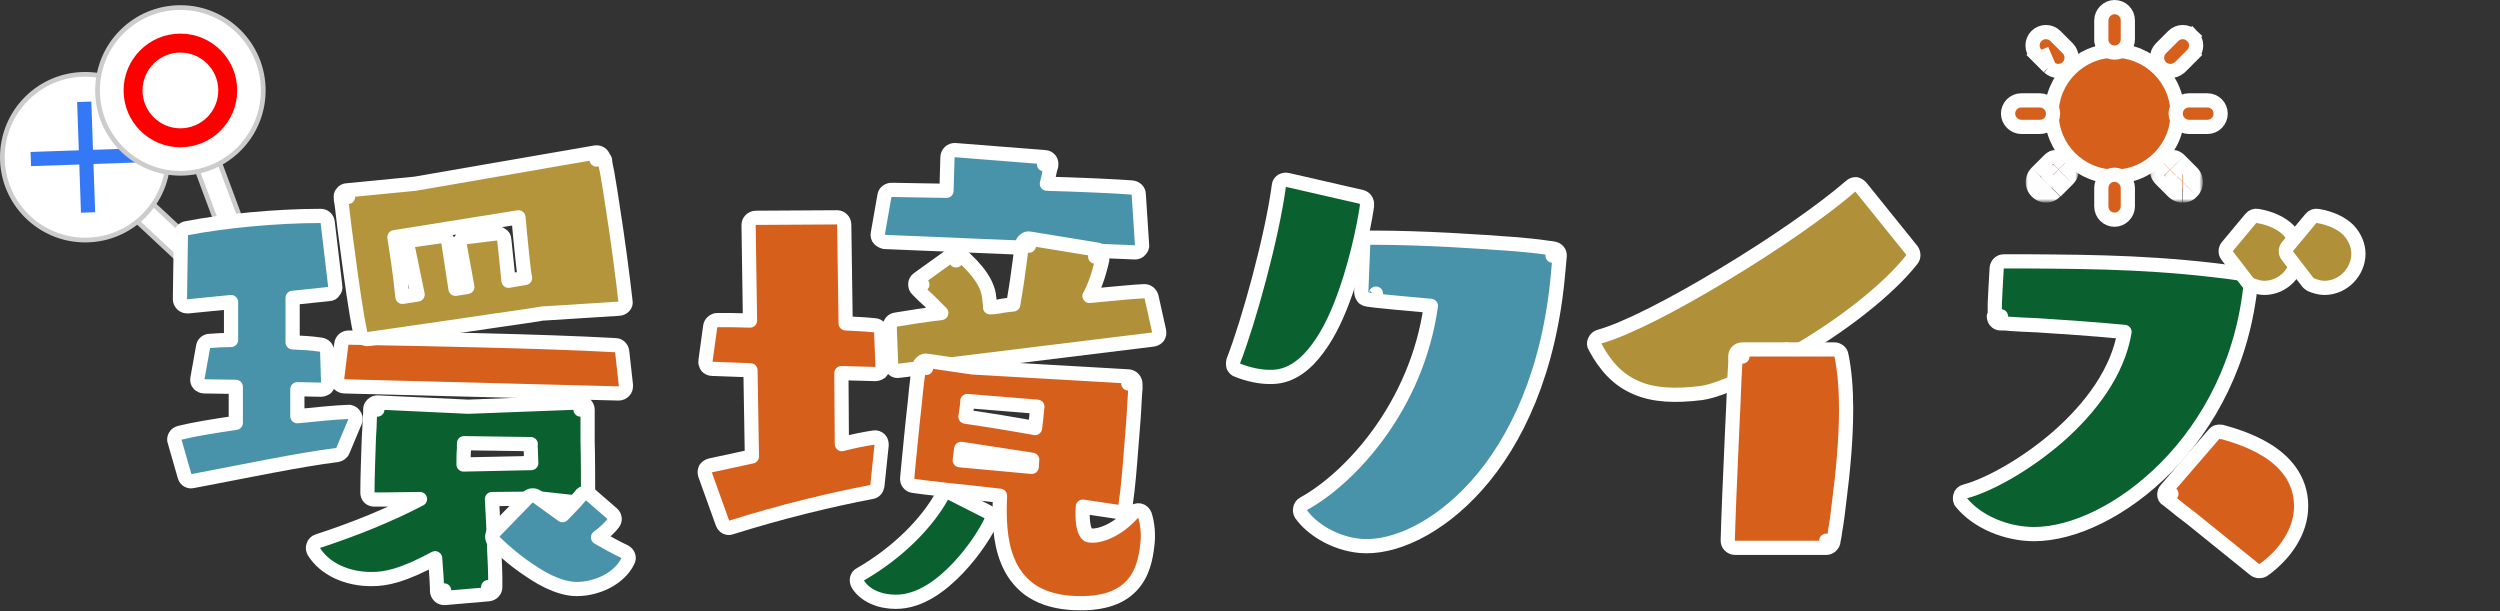
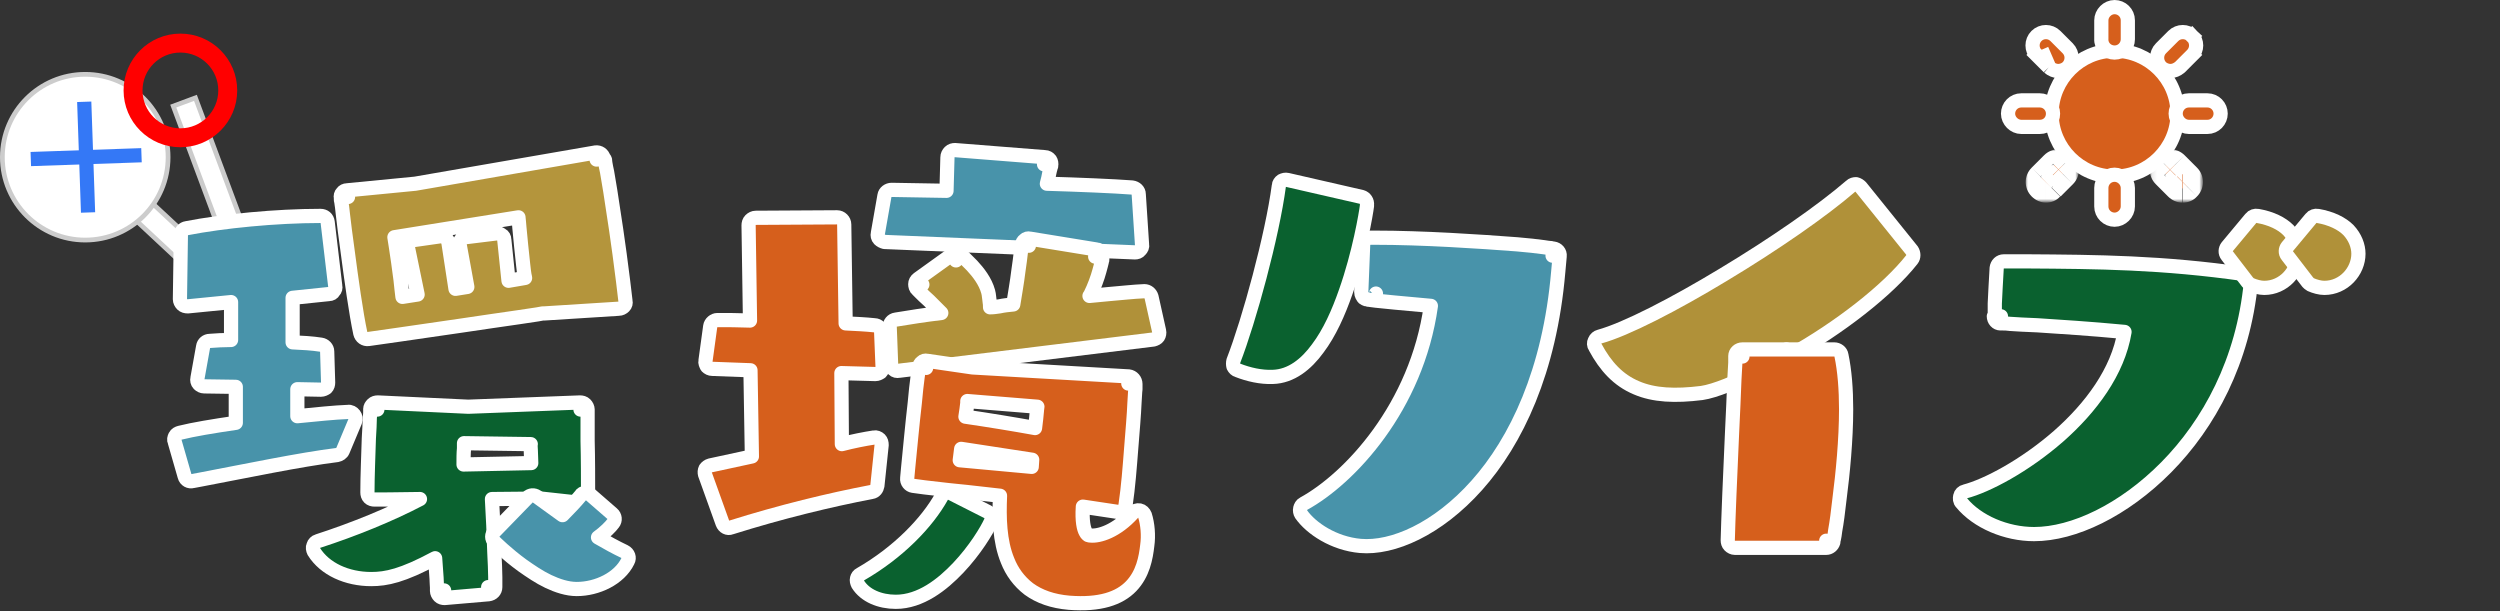
<svg xmlns="http://www.w3.org/2000/svg" version="1.1" id="レイヤー_1" x="0px" y="0px" viewBox="0 0 528 129.1" enable-background="new 0 0 528 129.1" xml:space="preserve">
  <rect x="0" y="0" width="528" height="129.1" fill="#333333" stroke="none" />
  <rect x="29.4" y="29.6" transform="matrix(0.682 -0.731 0.731 0.682 -23.576 37.956)" fill="#FFFFFF" stroke="#CBCBCB" stroke-width="1" stroke-miterlimit="4" width="5" height="33" />
  <circle fill="#FFFFFF" stroke="#CCCCCC" cx="18" cy="33.2" r="17.5" />
  <rect x="6.5" y="31.7" transform="matrix(0.999 -3.455080e-02 3.455080e-02 0.999 -1.136 0.649)" fill="#3478F6" width="23.4" height="3" />
  <rect x="16.7" y="21.5" transform="matrix(0.999 -3.455030e-02 3.455030e-02 0.999 -1.136 0.649)" fill="#3478F6" width="3" height="23.4" />
  <rect x="42.2" y="20.5" transform="matrix(0.937 -0.349 0.349 0.937 -10.104 17.928)" fill="#FFFFFF" stroke="#CBCBCB" stroke-width="1" stroke-miterlimit="4" width="5" height="33" />
-   <circle fill="#FFFFFF" stroke="#CCCCCC" cx="38.1" cy="19.1" r="17.5" />
  <circle fill="none" stroke="#FF0000" stroke-width="4" cx="38.1" cy="19.1" r="10" />
  <path fill="#4893AA" stroke="#FFFFFF" stroke-width="3" stroke-linejoin="round" d="M71.2,96.1c0.5-0.1,1-0.4,1.2-0.9L75,89  c0.2-0.5,0.1-1-0.2-1.4c-0.3-0.4-0.8-0.7-1.3-0.6c-2.8,0.1-6.6,0.5-10.7,0.9v-5.7l5,0.1c0.4,0,0.8-0.2,1.1-0.4  c0.3-0.3,0.4-0.7,0.4-1.1l-0.2-6.6c0-0.7-0.6-1.3-1.3-1.4c-1.9-0.3-3.9-0.4-6-0.5v-9.4l7.7-0.8c0.4,0,0.8-0.2,1-0.6  c0.3-0.3,0.4-0.7,0.3-1.1l-1.6-13.5c-0.1-0.8-0.7-1.3-1.5-1.3c-9.4,0-20.6,1.1-28.3,2.6c-0.7,0.1-1.2,0.7-1.2,1.4L38,63.2  c0,0.4,0.2,0.8,0.5,1.1s0.7,0.4,1.2,0.4l9.1-0.9v8c-1.6,0-3.2,0.1-4.5,0.2c-0.7,0-1.3,0.5-1.4,1.2l-1.2,6.7c-0.1,0.4,0,0.9,0.3,1.2  c0.3,0.3,0.7,0.5,1.1,0.5l6.7,0.1v7.6c-4.8,0.7-9,1.4-11.8,2.1c-0.4,0.1-0.8,0.3-1,0.7c-0.2,0.4-0.3,0.8-0.1,1.2l2.1,7.3  c0.2,0.8,1,1.2,1.7,1c0.5-0.1,1-0.2,1.6-0.3C52.3,99.4,63.2,97.1,71.2,96.1z" />
-   <path fill="#D65F1C" stroke="#FFFFFF" stroke-width="3" stroke-linejoin="round" d="M71.2,79.9c-0.1,0.4,0.1,0.8,0.4,1.2  c0.3,0.3,0.7,0.5,1.1,0.5l58,1.5c0.4,0,0.8-0.2,1.1-0.5s0.4-0.7,0.4-1.2l-0.8-7.2c-0.1-0.7-0.7-1.3-1.4-1.3  c-16.2-0.9-40.8-1.3-56.4-1.6c-0.8,0-1.4,0.6-1.5,1.3L71.2,79.9z" />
  <path fill="#B4953C" stroke="#FFFFFF" stroke-width="3" stroke-linejoin="round" d="M126,33.7l1.5-0.3c-0.2-0.8-0.9-1.3-1.7-1.2  l-38.1,6.6l-14.4,1.4c-0.4,0-0.8,0.2-1,0.5C72,41,71.9,41.4,72,41.8l1.5-0.2L72,41.8l0,0l0,0l0,0l0,0l0,0V42c0,0.2,0,0.4,0.1,0.7  c0.1,0.6,0.2,1.4,0.3,2.4c0.2,2,0.6,4.8,1,7.8c0.8,6.1,1.8,13.3,2.7,17.5c0.2,0.8,0.9,1.3,1.7,1.2c1-0.1,10.3-1.5,19.4-2.8  c4.5-0.7,9-1.3,12.3-1.8l4-0.6l1.1-0.2h0.3l0,0l15.8-1c0.4,0,0.8-0.2,1.1-0.5s0.4-0.7,0.3-1.1l-0.5-4.2c-1-8.1-2-14.5-2.7-19  c-0.4-2.2-0.6-3.9-0.9-5.1c-0.1-0.6-0.2-1-0.2-1.3c0-0.1,0-0.3-0.1-0.3v-0.1l0,0l0,0l0,0l0,0C127.5,33.5,127.5,33.5,126,33.7z   M97.1,51.8l1.6,8.8L96.2,61l-1.5-9.8c-0.1-0.4-0.3-0.7-0.6-1c-0.3-0.2-0.7-0.3-1.1-0.3l-5.6,0.8c-0.4,0.1-0.8,0.3-1,0.6  s-0.3,0.8-0.2,1.2l2,9.7L85,62.7c-0.1-1.1-0.3-2.3-0.4-3.6l0,0c-0.3-2.5-0.7-5.1-1-7.1c-0.1-0.7-0.2-1.3-0.3-1.9l26.2-4.2  c0.1,0.6,0.1,1.4,0.2,2.2c0.2,2.2,0.5,5.2,0.8,7.9l0,0c0.1,0.9,0.2,1.9,0.4,2.7l-3.5,0.6l-0.9-8.7c0-0.4-0.2-0.8-0.6-1  c-0.3-0.2-0.7-0.4-1.1-0.3l-6.5,0.8c-0.4,0.1-0.8,0.3-1,0.6C97.1,51,97,51.4,97.1,51.8z" />
  <path fill="#0A612F" stroke="#FFFFFF" stroke-width="3" stroke-linejoin="round" d="M122.5,106.2c0.4,0.1,0.9-0.1,1.2-0.4  c0.3-0.3,0.5-0.7,0.5-1.1c0-3.3,0-7.9-0.1-11.6c0-1.9,0-3.5,0-4.7c0-0.6,0-1.1,0-1.4v-0.4v-0.1l0,0l0,0l0,0l0,0c0,0,0,0-1.5,0h1.5  c0-0.4-0.2-0.8-0.5-1.1c-0.3-0.3-0.7-0.4-1.1-0.4l-23.6,0.9L79.8,85c-0.4,0-0.8,0.1-1.1,0.4c-0.3,0.3-0.5,0.6-0.5,1l1.5,0.1  c-1.5-0.1-1.5-0.1-1.5-0.1l0,0l0,0l0,0l0,0v0.1v0.4c0,0.3,0,0.7-0.1,1.3c0,1.1-0.1,2.7-0.2,4.4c-0.1,3.5-0.3,7.9-0.3,11.4  c0,0.4,0.1,0.8,0.4,1.1c0.3,0.3,0.7,0.4,1.1,0.4l0,0c0.5,0,4.5,0,9.6-0.1c-6.3,3.3-13.9,6.4-21.6,8.9c-0.4,0.1-0.8,0.5-0.9,0.9  c-0.2,0.4-0.1,0.9,0.1,1.3c2.3,3.7,7,5.8,12.1,5.8c3.2,0,6.6-0.7,13.5-4.4c0.1,1.6,0.2,3,0.3,4.2c0,0.8,0.1,1.5,0.1,2  c0,0.2,0,0.4,0,0.6v0.1l0,0l0,0l0,0l0,0l0,0l1.5-0.1l-1.5,0.1c0,0.4,0.2,0.8,0.5,1.1c0.3,0.3,0.7,0.4,1.1,0.4l9.3-0.8  c0.8-0.1,1.4-0.7,1.4-1.5h-1.5c1.5,0,1.5,0,1.5,0l0,0l0,0l0,0l0,0v-0.1v-0.4c0-0.4,0-0.9,0-1.6c0-1.3-0.1-3.2-0.2-5.3  c-0.1-3.6-0.3-7.8-0.5-11.2l10.4-0.1L122.5,106.2z M112.1,95c0,0.9,0.1,1.9,0.1,2.8l-14.3,0.3c0-1.2,0-2.4,0.1-3.4  c0-0.4,0-0.8,0-1.1l14.1,0.2C112,94.2,112.1,94.6,112.1,95z" />
  <path fill="#4893AA" stroke="#FFFFFF" stroke-width="3" stroke-linejoin="round" d="M129.5,110.5c0.5-0.6,0.4-1.5-0.2-2l-4.6-4  c-0.3-0.3-0.7-0.4-1.1-0.4s-0.8,0.2-1,0.6c-1,1.2-2.3,2.6-3.8,4.1l-5.4-3.9c-0.6-0.4-1.4-0.4-2,0.2l-7,7.2c-0.6,0.6-0.6,1.5,0,2.1  c0.1,0.1,2.6,2.6,5.9,5c1.7,1.2,3.6,2.5,5.5,3.4s4,1.6,6,1.6c4.3,0,9-2.2,10.8-5.9c0.4-0.7,0.1-1.6-0.7-2c-1.9-0.9-3.7-1.9-5.6-3  C127.7,112.5,129,111.2,129.5,110.5z" />
  <path fill="#D65F1C" stroke="#FFFFFF" stroke-width="3" stroke-linejoin="round" d="M184.1,103.9c0.7-0.1,1.1-0.7,1.2-1.3l0.9-8.6  c0-0.5-0.1-0.9-0.4-1.2c-0.3-0.3-0.8-0.5-1.2-0.4c-2,0.3-4.5,0.8-6.8,1.4l-0.1-15l7.2,0.2c0.4,0,0.8-0.2,1.1-0.4  c0.3-0.3,0.4-0.7,0.4-1.1l-0.3-7.4c0-0.7-0.6-1.4-1.4-1.4c-1.9-0.2-4-0.3-6.1-0.4l-0.3-20.9c0-0.8-0.7-1.5-1.5-1.5L159.6,46  c-0.4,0-0.8,0.2-1.1,0.5s-0.4,0.7-0.4,1.1l0.3,20.1c-2.5-0.1-4.8-0.1-6.9-0.1l0,0c-0.7,0-1.4,0.6-1.5,1.3l-1,7.3  c-0.1,0.4,0.1,0.8,0.3,1.2c0.3,0.3,0.7,0.5,1.1,0.5l8.1,0.3l0.3,18.2l-8.8,1.9c-0.4,0.1-0.8,0.4-1,0.7c-0.2,0.4-0.2,0.8-0.1,1.2  l3.7,10.3c0.3,0.8,1.1,1.2,1.8,0.9C164.9,108.1,175.2,105.6,184.1,103.9z" />
  <path fill="#0A612F" stroke="#FFFFFF" stroke-width="3" stroke-linejoin="round" d="M209.3,110.1c0.3-0.7,0-1.6-0.7-2l-7.7-3.9  c-0.7-0.4-1.6-0.1-2,0.6c-3.1,5.6-9.2,11.9-17.2,16.5c-0.4,0.2-0.6,0.5-0.7,0.9s0,0.8,0.2,1.2c1.5,2.4,4.6,3.7,8,3.7  c5.2,0,9.8-3.6,13.2-7.2C205.9,116.2,208.4,112.1,209.3,110.1z" />
  <path fill="#4893AA" stroke="#FFFFFF" stroke-width="3" stroke-linejoin="round" d="M185.4,49.3c-0.1,0.4,0,0.9,0.3,1.2  s0.7,0.5,1.1,0.6l52.9,2.2c0.4,0,0.8-0.1,1.1-0.5c0.3-0.3,0.5-0.7,0.4-1.1L240.5,41c0-0.7-0.6-1.3-1.4-1.4c-3.9-0.3-11.3-0.6-18-0.8  c0.2-0.8,0.4-1.5,0.5-2.2c0.1-0.5,0.2-0.9,0.3-1.2c0-0.1,0.1-0.3,0.1-0.3V35l0,0l0,0l0,0l0,0l0,0l-1.5-0.3L222,35  c0.1-0.4,0-0.9-0.2-1.2c-0.3-0.4-0.7-0.6-1.1-0.6l-19-1.5c-0.4,0-0.8,0.1-1.1,0.4c-0.3,0.3-0.5,0.7-0.5,1.1l-0.2,7.1l-11.6-0.2  c-0.7,0-1.4,0.5-1.5,1.2L185.4,49.3z" />
  <path fill="#B09139" stroke="#FFFFFF" stroke-width="3" stroke-linejoin="round" d="M188.2,76.9c0,0.4,0.2,0.8,0.5,1.1  c0.3,0.3,0.7,0.4,1.2,0.3l53.7-6.6c0.4-0.1,0.8-0.3,1-0.6c0.2-0.3,0.3-0.8,0.2-1.2l-1.6-7.2c-0.2-0.7-0.8-1.2-1.5-1.2  c-2.4,0.1-4.9,0.4-7.4,0.6l0,0l0,0c-1.4,0.1-2.8,0.3-4.2,0.4c0.1-0.1,0.1-0.2,0.2-0.3l0,0c0.8-1.6,1.5-3.5,1.9-5  c0.2-0.8,0.4-1.4,0.5-1.9c0.1-0.2,0.1-0.4,0.1-0.6c0-0.1,0-0.1,0-0.2l0,0l0,0l0,0l0,0l0,0c0,0,0,0-1.5-0.3l1.5,0.3  c0.1-0.4,0-0.8-0.2-1.2c-0.2-0.3-0.6-0.6-1-0.6l-14.1-2.3c-0.4-0.1-0.8,0-1.1,0.3c-0.3,0.2-0.5,0.6-0.6,1l1.5,0.2l-1.5-0.2l0,0l0,0  l0,0l0,0v0.1v0.3c0,0.3-0.1,0.7-0.2,1.2c-0.1,1-0.3,2.4-0.5,3.8c-0.3,2.5-0.8,5.3-1.1,7.2c-1,0.1-2,0.2-2.9,0.4l0,0  c-0.7,0.1-1.3,0.2-2,0.2c0-0.4,0-0.8-0.1-1.2l0,0c0,0,0,0,0-0.1c-0.1-0.5-0.1-1.3-0.3-2c-0.6-2.2-2.1-4.1-3.4-5.5  c-0.7-0.7-1.3-1.3-1.7-1.7c-0.2-0.2-0.4-0.4-0.6-0.5c-0.1-0.1-0.1-0.1-0.2-0.1l0,0l0,0l0,0l0,0l0,0c0,0,0,0-0.9,1.2l0.9-1.2  c-0.5-0.4-1.3-0.4-1.8,0l-7.1,5.1c-0.4,0.3-0.6,0.7-0.6,1.1c0,0.4,0.1,0.9,0.5,1.2l1-1.1l-1,1.1l0,0l0,0l0,0l0,0l0,0l0.1,0.1  c0.1,0.1,0.3,0.3,0.5,0.5c0.4,0.4,1,1,1.8,1.7c0.8,0.8,1.7,1.7,2.6,2.6c-3.4,0.4-6.6,0.9-9.6,1.4c-0.8,0.1-1.3,0.8-1.3,1.5  L188.2,76.9z" />
  <path fill="#D65F1C" stroke="#FFFFFF" stroke-width="3" stroke-linejoin="round" d="M241.8,108.8c-0.2-0.5-0.6-0.9-1.1-1  s-1.1,0.1-1.4,0.5c-3.5,3.9-7.2,5-9,4.8c-0.3,0-0.4-0.1-0.5-0.1c-0.1-0.1-0.3-0.2-0.5-0.6c-0.4-0.7-0.8-2.3-0.6-5.4l7.3,1.1  c0.4,0.1,0.8,0,1.1-0.3c0.3-0.2,0.5-0.6,0.6-1c0.6-4,0.9-8.2,1.2-12l0,0c0.3-3.8,0.6-7.2,0.7-9.7c0.1-1.2,0.1-2.2,0.2-2.9  c0-0.3,0-0.6,0-0.8v-0.2v-0.1l0,0l0,0l0,0l0,0c0,0,0,0-1.5-0.1l1.5,0.1c0-0.8-0.6-1.5-1.4-1.6l-33-1.9l-9.6-1.4  c-0.4-0.1-0.8,0-1.1,0.3c-0.3,0.2-0.5,0.6-0.6,1l1.5,0.2c-1.5-0.2-1.5-0.2-1.5-0.2l0,0l0,0l0,0l0,0v0.1L194,78  c0,0.4-0.1,0.9-0.2,1.6c-0.2,1.4-0.4,3.3-0.6,5.5c-0.5,4.3-1,9.7-1.4,13.7l-0.2,2.2c-0.1,0.8,0.5,1.5,1.2,1.6  c0.6,0.1,3.6,0.5,7.4,0.9c1.2,0.1,2.6,0.3,3.9,0.4c2.3,0.3,4.8,0.5,7.1,0.8c-0.2,4.6-0.1,9.6,1.6,13.7c0.9,2.3,2.4,4.4,4.5,6  c2.2,1.6,5,2.6,8.5,2.9c6.5,0.5,10.6-0.9,13.1-3.5s3.1-6,3.4-8.6C242.6,113.1,242.4,110.7,241.8,108.8z M204.3,85.1  c0-0.1,0-0.3,0-0.4l14.8,1.2c0,0.2-0.1,0.5-0.1,0.8c-0.1,1-0.2,2.3-0.4,3.7c-4.4-0.8-9.9-1.7-14.7-2.4  C204.1,86.9,204.2,85.9,204.3,85.1z M218,97.1c0,0.5-0.1,1-0.1,1.5l-15.2-1.4l0.3-2.4L218,97.1z" />
  <path fill="#0A612F" stroke="#FFFFFF" stroke-width="3" stroke-linejoin="round" d="M260.5,76.2c-0.1,0.4-0.1,0.8,0,1.2  c0.2,0.4,0.5,0.7,0.9,0.8c2.3,0.9,4.9,1.5,7.4,1.4c3.9-0.1,7.1-2.7,9.5-6c2.5-3.3,4.4-7.6,5.9-11.9c2.9-8.2,4.3-16.6,4.5-18.2  c0-0.1,0-0.1,0-0.2c0.1-0.8-0.4-1.5-1.1-1.7L271.9,38c-0.4-0.1-0.8,0-1.2,0.2c-0.3,0.2-0.6,0.6-0.6,1  C268.7,49.8,263.8,67.7,260.5,76.2z" />
  <path fill="#B09139" stroke="#FFFFFF" stroke-width="3" stroke-linejoin="round" d="M337.8,71.1c-0.4,0.1-0.8,0.4-1,0.9  c-0.2,0.4-0.2,0.9,0.1,1.3c2.2,4.1,4.9,7,8.7,8.6c3.7,1.6,8.2,1.8,13.8,1.1c1.4-0.2,3.3-0.8,5.3-1.6c2-0.8,4.1-1.7,6.1-2.7  c2-0.9,3.8-1.8,5.1-2.5c0.7-0.3,1.2-0.6,1.6-0.8c0.2-0.1,0.3-0.2,0.4-0.2l0.1-0.1l0,0l0,0l0,0l0,0c0,0,0,0-0.7-1.3l0.7,1.3l0,0  c10.4-5.8,20.7-13.8,25.8-20.3c0.4-0.5,0.4-1.3,0-1.9L393,39.5c-0.3-0.3-0.6-0.5-1-0.6c-0.4,0-0.8,0.1-1.1,0.4  c-6,5.2-16.4,12.4-26.9,18.7C353.6,64.3,343.3,69.6,337.8,71.1z" />
  <path fill="#4893AA" stroke="#FFFFFF" stroke-width="3" stroke-linejoin="round" d="M290.3,50.2L290.3,50.2h-0.9  c-0.8,0-1.4,0.7-1.5,1.4l-0.4,10v0.1c0,0.6,0.3,0.9,0.4,1.1c0.1,0.2,0.3,0.2,0.4,0.3s0.2,0.1,0.3,0.1h0.1c0.1,0,0.2,0,0.3,0.1  c0.2,0,0.7,0.1,1.6,0.2c1.7,0.2,5,0.5,11.6,1.1c-3,21.4-17.2,36.5-26.9,41.8c-0.4,0.2-0.6,0.6-0.7,1s0,0.9,0.2,1.2  c2.1,3,6.9,6.2,12.5,6.7c6.8,0.6,16.3-3.5,24.6-12.8c8.3-9.3,15.4-24.1,17.2-45.1l0.3-3.3c0.1-0.8-0.5-1.5-1.3-1.6l-0.2,1.5  c0.2-1.5,0.2-1.5,0.2-1.5l0,0l0,0l0,0l0,0l0,0H328c-0.1,0-0.2,0-0.4-0.1c-0.4,0-0.9-0.1-1.6-0.2c-1.4-0.2-3.3-0.4-5.6-0.6  C312.5,51,300.5,50.2,290.3,50.2z M290.6,62c0,0.2-0.1,0.4-0.2,0.5C290.5,62.3,290.5,62.2,290.6,62L290.6,62z" />
  <path fill="#D65F1C" stroke="#FFFFFF" stroke-width="3" stroke-linejoin="round" d="M388.9,75c-0.1-0.7-0.8-1.2-1.5-1.2H368  c-0.8,0-1.5,0.6-1.5,1.4l1.5,0.1c-1.5-0.1-1.5-0.1-1.5-0.1l0,0l0,0l0,0v0.1v0.3v1l-0.2,3.6c-0.1,3-0.3,7.1-0.5,11.4  c-0.4,8.7-0.8,18.4-0.9,22.5c0,0.4,0.1,0.8,0.4,1.1c0.3,0.3,0.7,0.5,1.1,0.5h19.3c0.7,0,1.3-0.5,1.5-1.2l-1.5-0.3  c1.5,0.3,1.5,0.3,1.5,0.3l0,0l0,0l0,0l0,0v-0.1c0-0.1,0-0.3,0.1-0.5c0.1-0.4,0.2-1.1,0.3-1.9c0.3-1.6,0.6-3.9,0.9-6.6  c0.7-5.4,1.4-12.5,1.4-19C389.9,82.3,389.6,78.3,388.9,75z" />
  <path fill="#0A612F" stroke="#FFFFFF" stroke-width="3" stroke-linejoin="round" d="M422.6,66.8l-0.1,1.5c-0.8,0-1.4-0.7-1.4-1.5  H422.6z M422.6,66.8l-0.1,1.5l0,0l0,0l0,0l0,0h0.1c0.1,0,0.2,0,0.4,0c0.3,0,0.9,0,1.5,0.1c1.3,0.1,3.3,0.2,5.8,0.3  c4.6,0.3,11,0.7,18.4,1.4c-1.4,8.4-7.1,16-13.9,22c-7.2,6.3-15.2,10.5-19.8,11.7c-0.5,0.1-0.9,0.5-1,1s-0.1,1,0.3,1.4  c3.3,4,9.4,6.6,15.3,6.6c8.3,0,18.9-5,27.9-14.1s16.3-22.4,17.9-39.2c0.1-0.8-0.5-1.5-1.3-1.6c-17.4-2.5-31.2-2.6-46-2.7  c-1.6,0-3.2,0-4.9,0c-0.8,0-1.4,0.6-1.5,1.4c-0.2,3.1-0.3,5.7-0.4,7.5c0,0.9,0,1.6,0,2.1c0,0.2,0,0.4,0,0.6c0,0.1,0,0.1,0,0.1l0,0  l0,0l0,0l0,0l0,0C421.1,66.8,421.1,66.8,422.6,66.8z" />
-   <path fill="#D65F1C" stroke="#FFFFFF" stroke-width="3" stroke-linejoin="round" d="M469.1,91.2c-0.6-0.1-1.1,0-1.5,0.5l-10.1,11.7  c-0.3,0.3-0.4,0.7-0.4,1.1s0.2,0.8,0.6,1l0.9-1.2l-0.9,1.2l0,0l0,0l0,0l0,0h0.1l0.2,0.2c0.2,0.2,0.5,0.4,1,0.8  c0.8,0.7,2.1,1.7,3.7,2.9c3.2,2.6,7.8,6.3,13.5,10.9c0.5,0.4,1.3,0.4,1.8,0.1c4.5-3.2,8-8.1,8-13.5c0-5.8-3.6-9.6-7.4-11.9  c-3.6-2.2-7.6-3.3-9.4-3.8C469.2,91.3,469.2,91.3,469.1,91.2z" />
  <path fill="#B09139" stroke="#FFFFFF" stroke-width="3" stroke-linejoin="round" d="M470.4,52.1c-0.4,0.5-0.5,1.3,0,1.9l4.3,5.6  c0.2,0.2,0.4,0.4,0.6,0.5c0.9,0.4,2,0.7,2.9,0.7c4.1,0,7.2-3.5,7.2-7.2c0-1.7-0.7-3.5-2.1-5c-1.4-1.4-3.6-2.5-6.5-3  c-0.5-0.1-1.1,0.1-1.4,0.5L470.4,52.1z" />
  <path fill="#B09139" stroke="#FFFFFF" stroke-width="3" stroke-linejoin="round" d="M483.1,52.1c-0.4,0.5-0.5,1.3,0,1.9l4.3,5.6  c0.2,0.2,0.4,0.4,0.6,0.5c0.9,0.4,2,0.7,2.9,0.7c4.1,0,7.2-3.5,7.2-7.2c0-1.7-0.7-3.5-2.1-5c-1.4-1.4-3.6-2.5-6.5-3  c-0.5-0.1-1.1,0.1-1.4,0.5L483.1,52.1z" />
  <path fill="#D65F1C" stroke="#FFFFFF" stroke-width="3" d="M446.6,10.7c-7.3,0-13.3,6-13.3,13.3s6,13.3,13.3,13.3s13.3-6,13.3-13.3  S453.9,10.7,446.6,10.7z" />
  <path fill="#D65F1C" stroke="#FFFFFF" stroke-width="3" d="M446.6,11.1c1.6,0,2.8-1.3,2.8-2.8v-4c0-1.6-1.3-2.8-2.8-2.8  s-2.8,1.3-2.8,2.8v3.9C443.7,9.8,445,11.1,446.6,11.1z" />
  <path fill="#D65F1C" stroke="#FFFFFF" stroke-width="3" d="M446.6,36.9c-1.6,0-2.8,1.3-2.8,2.8v3.9c0,1.6,1.3,2.8,2.8,2.8  s2.8-1.3,2.8-2.8v-3.9C449.4,38.2,448.1,36.9,446.6,36.9z" />
  <path fill="#D65F1C" stroke="#FFFFFF" stroke-width="3" d="M433.6,24c0-1.6-1.3-2.8-2.8-2.8h-3.9c-1.6,0-2.8,1.3-2.8,2.8  s1.3,2.8,2.8,2.8h3.9C432.4,26.8,433.6,25.6,433.6,24z" />
  <path fill="#D65F1C" stroke="#FFFFFF" stroke-width="3" d="M466.2,21.2h-3.9c-1.6,0-2.8,1.3-2.8,2.8s1.3,2.8,2.8,2.8h3.9  c1.6,0,2.8-1.3,2.8-2.8S467.8,21.2,466.2,21.2z" />
  <path fill="#D65F1C" stroke="#FFFFFF" stroke-width="3" d="M431.2,10.5l-1.1,1.1c-1.1-1.1-1.1-2.9,0-4s2.9-1.1,4,0l2.6,2.6  c1.1,1.1,1.1,2.9,0,4c-0.5,0.5-1.3,0.8-2,0.8s-1.4-0.3-2-0.8 M431.2,10.5l1.6,3.7 M431.2,10.5l-1.1,1.1l2.6,2.6 M431.2,10.5l1.6,3.7  " />
  <path fill="#D65F1C" d="M459.3,34.9c-0.5-0.5-1.3-0.5-1.9,0c-0.5,0.5-0.5,1.3,0,1.9l2.6,2.6c0.3,0.3,0.6,0.4,0.9,0.4  s0.7-0.1,0.9-0.4c0.5-0.5,0.5-1.3,0-1.9L459.3,34.9z" />
  <defs>
    <filter id="Adobe_OpacityMaskFilter" filterUnits="userSpaceOnUse" x="454" y="31.5" width="11.3" height="11.3">
      <feColorMatrix type="matrix" values="1 0 0 0 0  0 1 0 0 0  0 0 1 0 0  0 0 0 1 0" />
    </filter>
  </defs>
  <mask maskUnits="userSpaceOnUse" x="454" y="31.5" width="11.3" height="11.3" id="path-32-outside-1_2_">
    <rect x="454.1" y="31.5" fill="#FFFFFF" filter="url(#Adobe_OpacityMaskFilter)" width="12" height="12" />
    <path d="M459.3,34.9c-0.5-0.5-1.3-0.5-1.9,0c-0.5,0.5-0.5,1.3,0,1.9l2.6,2.6c0.3,0.3,0.6,0.4,0.9,0.4s0.7-0.1,0.9-0.4   c0.5-0.5,0.5-1.3,0-1.9L459.3,34.9z" />
  </mask>
  <path mask="url(#path-32-outside-1_2_)" fill="#FFFFFF" d="M459.3,34.9l2.1-2.1l0,0L459.3,34.9z M457.4,36.7l-2.1,2.1L457.4,36.7z   M460.1,39.4l2.1-2.1l0,0L460.1,39.4z M461.9,39.4l2.1,2.1l0,0L461.9,39.4z M461.9,37.5l-2.1,2.1l0,0L461.9,37.5z M461.4,32.8  c-1.7-1.7-4.4-1.7-6.1,0l4.2,4.2c-0.7,0.7-1.7,0.7-2.4,0L461.4,32.8z M455.3,32.8c-1.7,1.7-1.7,4.4,0,6.1l4.2-4.2  c0.7,0.7,0.7,1.7,0,2.4L455.3,32.8z M455.3,38.9l2.6,2.6l4.2-4.2l-2.6-2.6L455.3,38.9z M457.9,41.5c0.8,0.8,1.9,1.3,3,1.3v-6  c0.4,0,0.9,0.2,1.2,0.5L457.9,41.5z M461,42.8c1.1,0,2.2-0.4,3-1.3l-4.2-4.2c0.3-0.3,0.8-0.5,1.2-0.5V42.8z M464,41.5  c1.7-1.7,1.7-4.4,0-6.1l-4.2,4.2c-0.7-0.7-0.7-1.7,0-2.4L464,41.5z M464,35.4l-2.6-2.6l-4.2,4.2l2.6,2.6L464,35.4z" />
  <path fill="#D65F1C" d="M433.8,34.9l-2.6,2.6c-0.5,0.5-0.5,1.3,0,1.9c0.3,0.3,0.6,0.4,0.9,0.4s0.7-0.1,0.9-0.4l2.6-2.6  c0.5-0.5,0.5-1.3,0-1.9C435.2,34.4,434.3,34.4,433.8,34.9z" />
  <defs>
    <filter id="Adobe_OpacityMaskFilter_1_" filterUnits="userSpaceOnUse" x="427.8" y="31.5" width="11.2" height="11.3">
      <feColorMatrix type="matrix" values="1 0 0 0 0  0 1 0 0 0  0 0 1 0 0  0 0 0 1 0" />
    </filter>
  </defs>
  <mask maskUnits="userSpaceOnUse" x="427.8" y="31.5" width="11.2" height="11.3" id="path-34-outside-2_2_">
    <rect x="427.8" y="31.5" fill="#FFFFFF" filter="url(#Adobe_OpacityMaskFilter_1_)" width="12" height="12" />
    <path d="M433.8,34.9l-2.6,2.6c-0.5,0.5-0.5,1.3,0,1.9c0.3,0.3,0.6,0.4,0.9,0.4s0.7-0.1,0.9-0.4l2.6-2.6c0.5-0.5,0.5-1.3,0-1.9   C435.2,34.4,434.3,34.4,433.8,34.9z" />
  </mask>
  <path mask="url(#path-34-outside-2_2_)" fill="#FFFFFF" d="M433.8,34.9l-2.1-2.1l0,0L433.8,34.9z M431.2,37.5l2.1,2.1l0,0  L431.2,37.5z M431.2,39.4l2.1-2.1l0,0L431.2,39.4z M433.1,39.4l2.1,2.1l0,0L433.1,39.4z M435.7,36.7l-2.1-2.1l0,0L435.7,36.7z   M435.7,34.9l-2.1,2.1l0,0L435.7,34.9z M431.7,32.8l-2.6,2.6l4.2,4.2l2.6-2.6L431.7,32.8z M429.1,35.4c-1.7,1.7-1.7,4.4,0,6.1  l4.2-4.2c0.7,0.7,0.7,1.7,0,2.4L429.1,35.4z M429.1,41.5c0.8,0.8,1.9,1.3,3,1.3v-6c0.4,0,0.9,0.2,1.2,0.5L429.1,41.5z M432.1,42.8  c1.1,0,2.2-0.4,3-1.3l-4.2-4.2c0.3-0.3,0.8-0.5,1.2-0.5V42.8z M435.2,41.5l2.6-2.6l-4.2-4.2l-2.6,2.6L435.2,41.5z M437.8,38.9  c1.7-1.7,1.7-4.4,0-6.1l-4.2,4.2c-0.7-0.7-0.7-1.7,0-2.4L437.8,38.9z M437.8,32.8c-1.7-1.7-4.4-1.7-6.1,0l4.2,4.2  c-0.7,0.7-1.7,0.7-2.4,0L437.8,32.8z" />
  <path fill="#D65F1C" stroke="#FFFFFF" stroke-width="3" d="M460.4,14.2L460.4,14.2l2.6-2.6l-1-1l1,1c1.1-1.1,1.1-2.9,0-4l-1.1,1.1  l1.1-1.1c-1.1-1.1-2.9-1.1-4,0l0,0l-2.6,2.6l0,0c-1.1,1.1-1.1,2.9,0,4c0.5,0.5,1.3,0.8,2,0.8C459.1,15,459.8,14.7,460.4,14.2z" />
</svg>